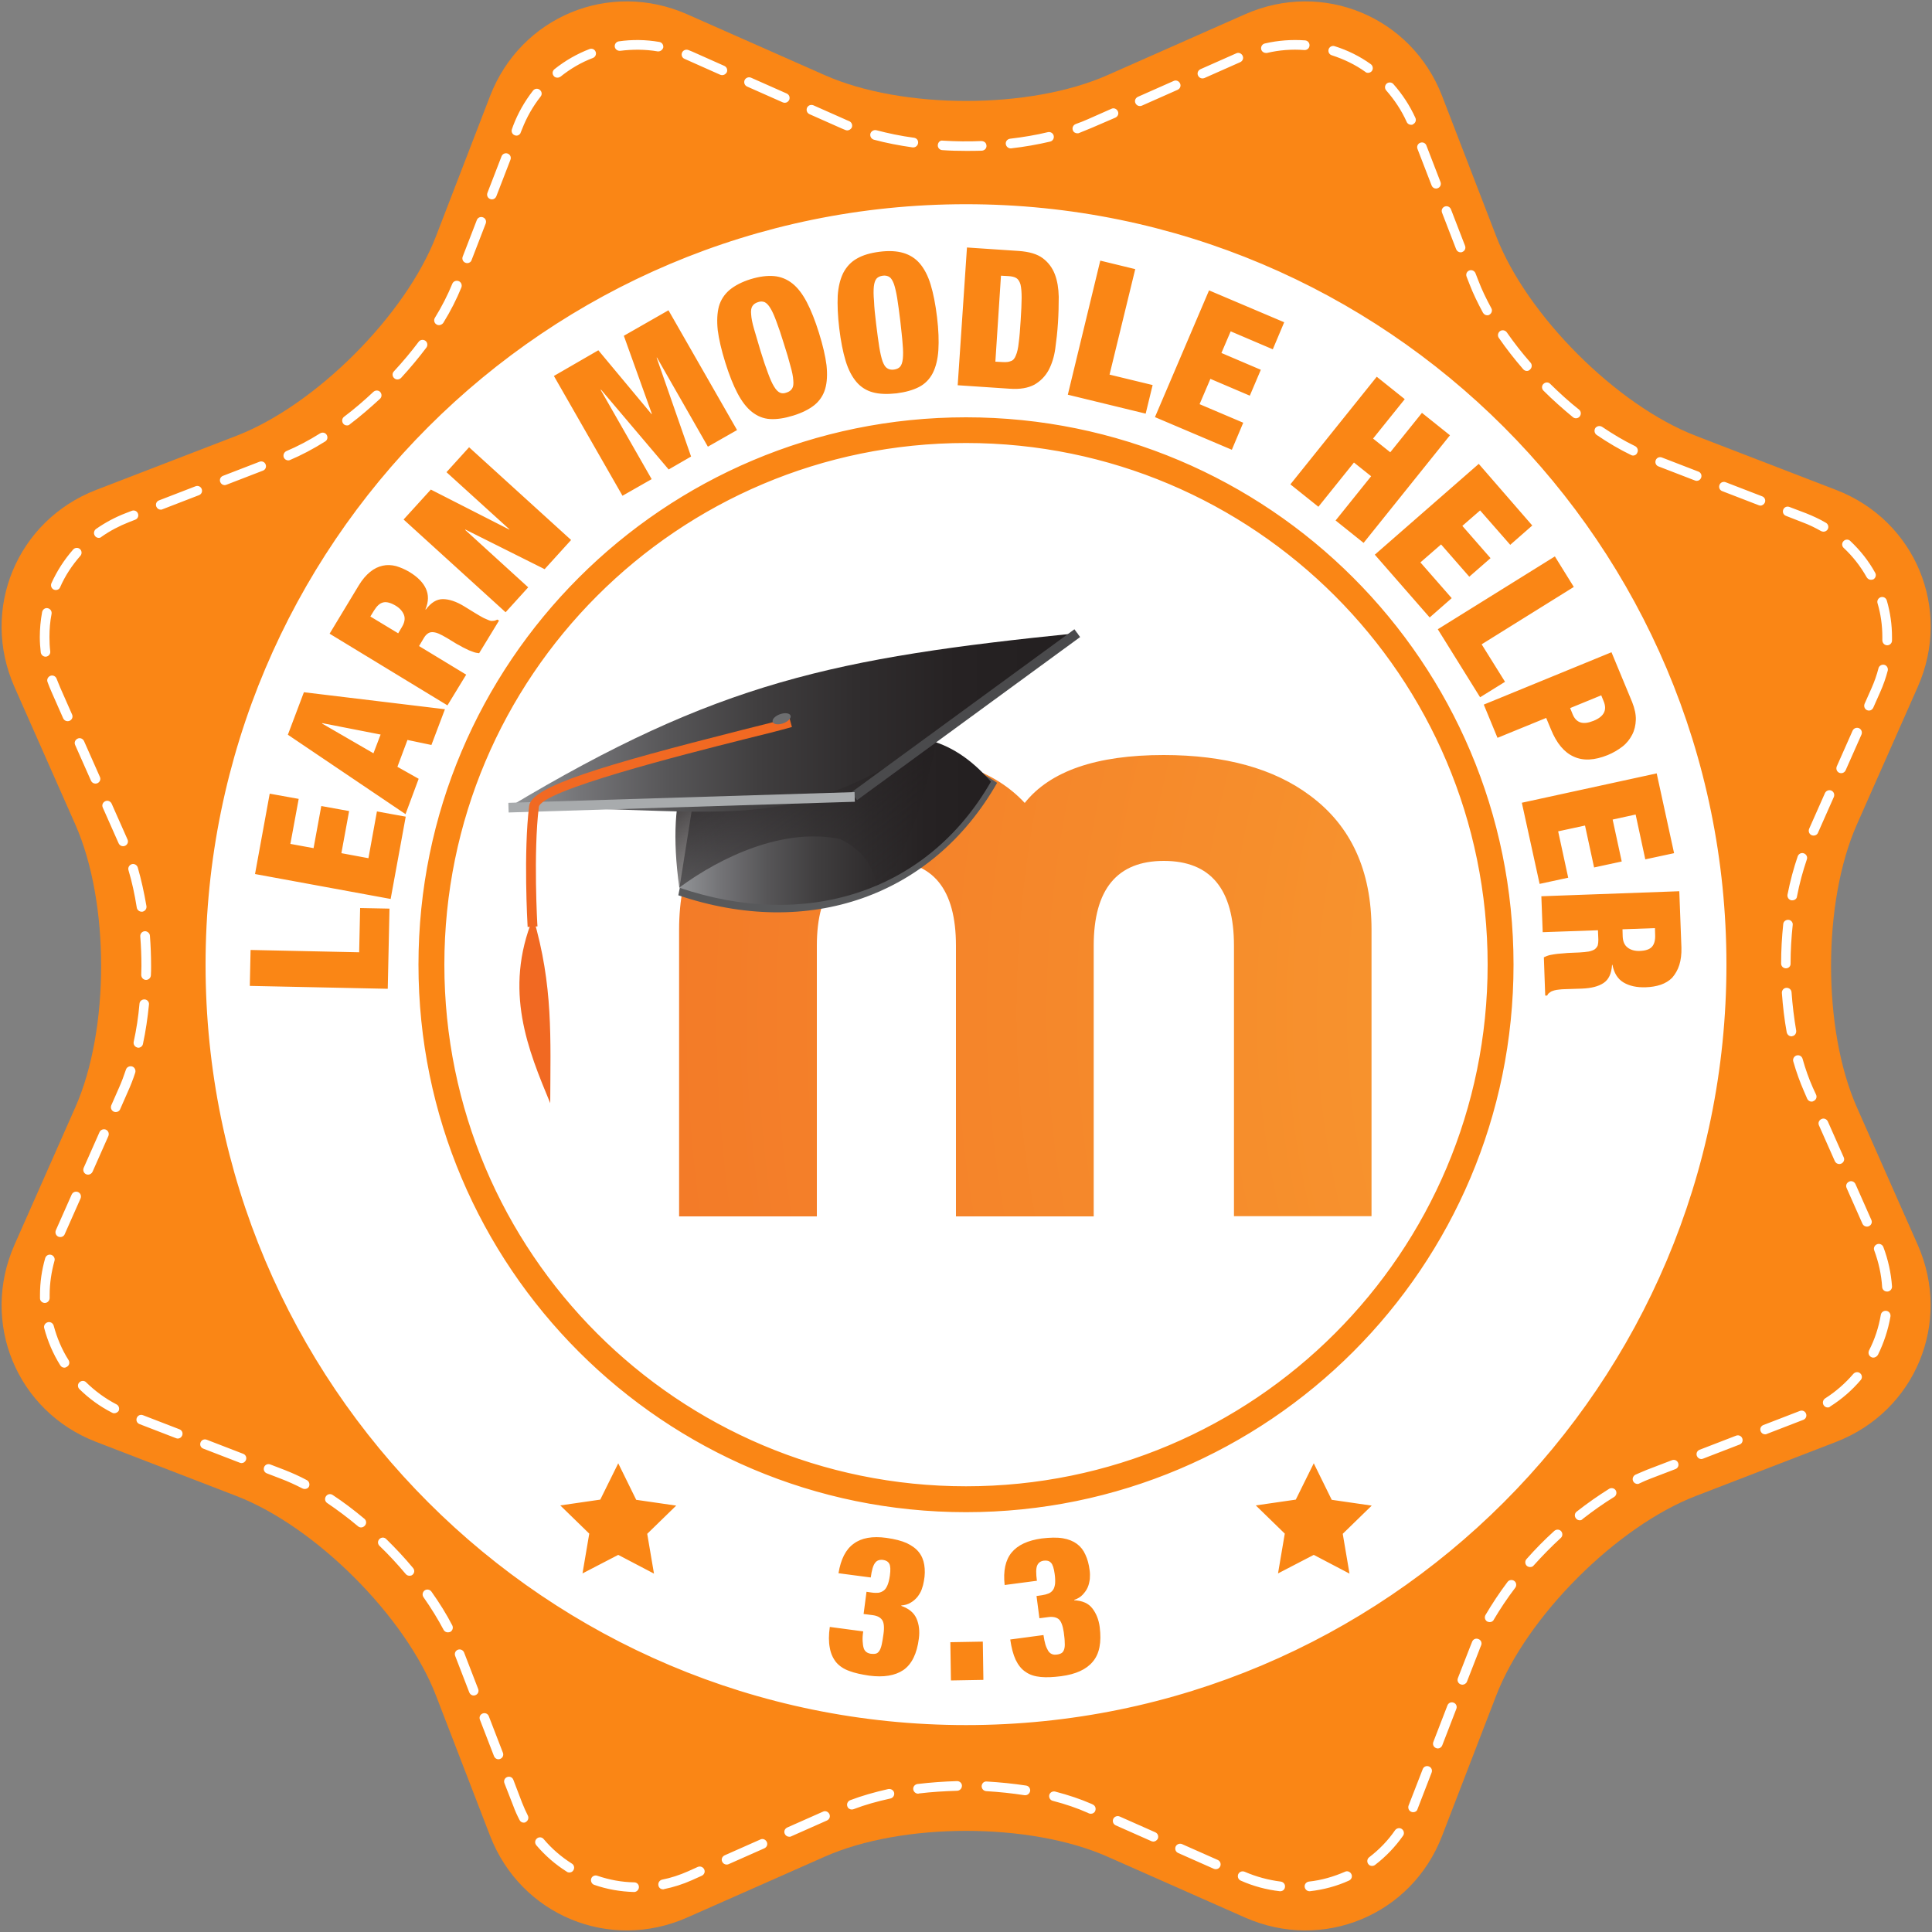
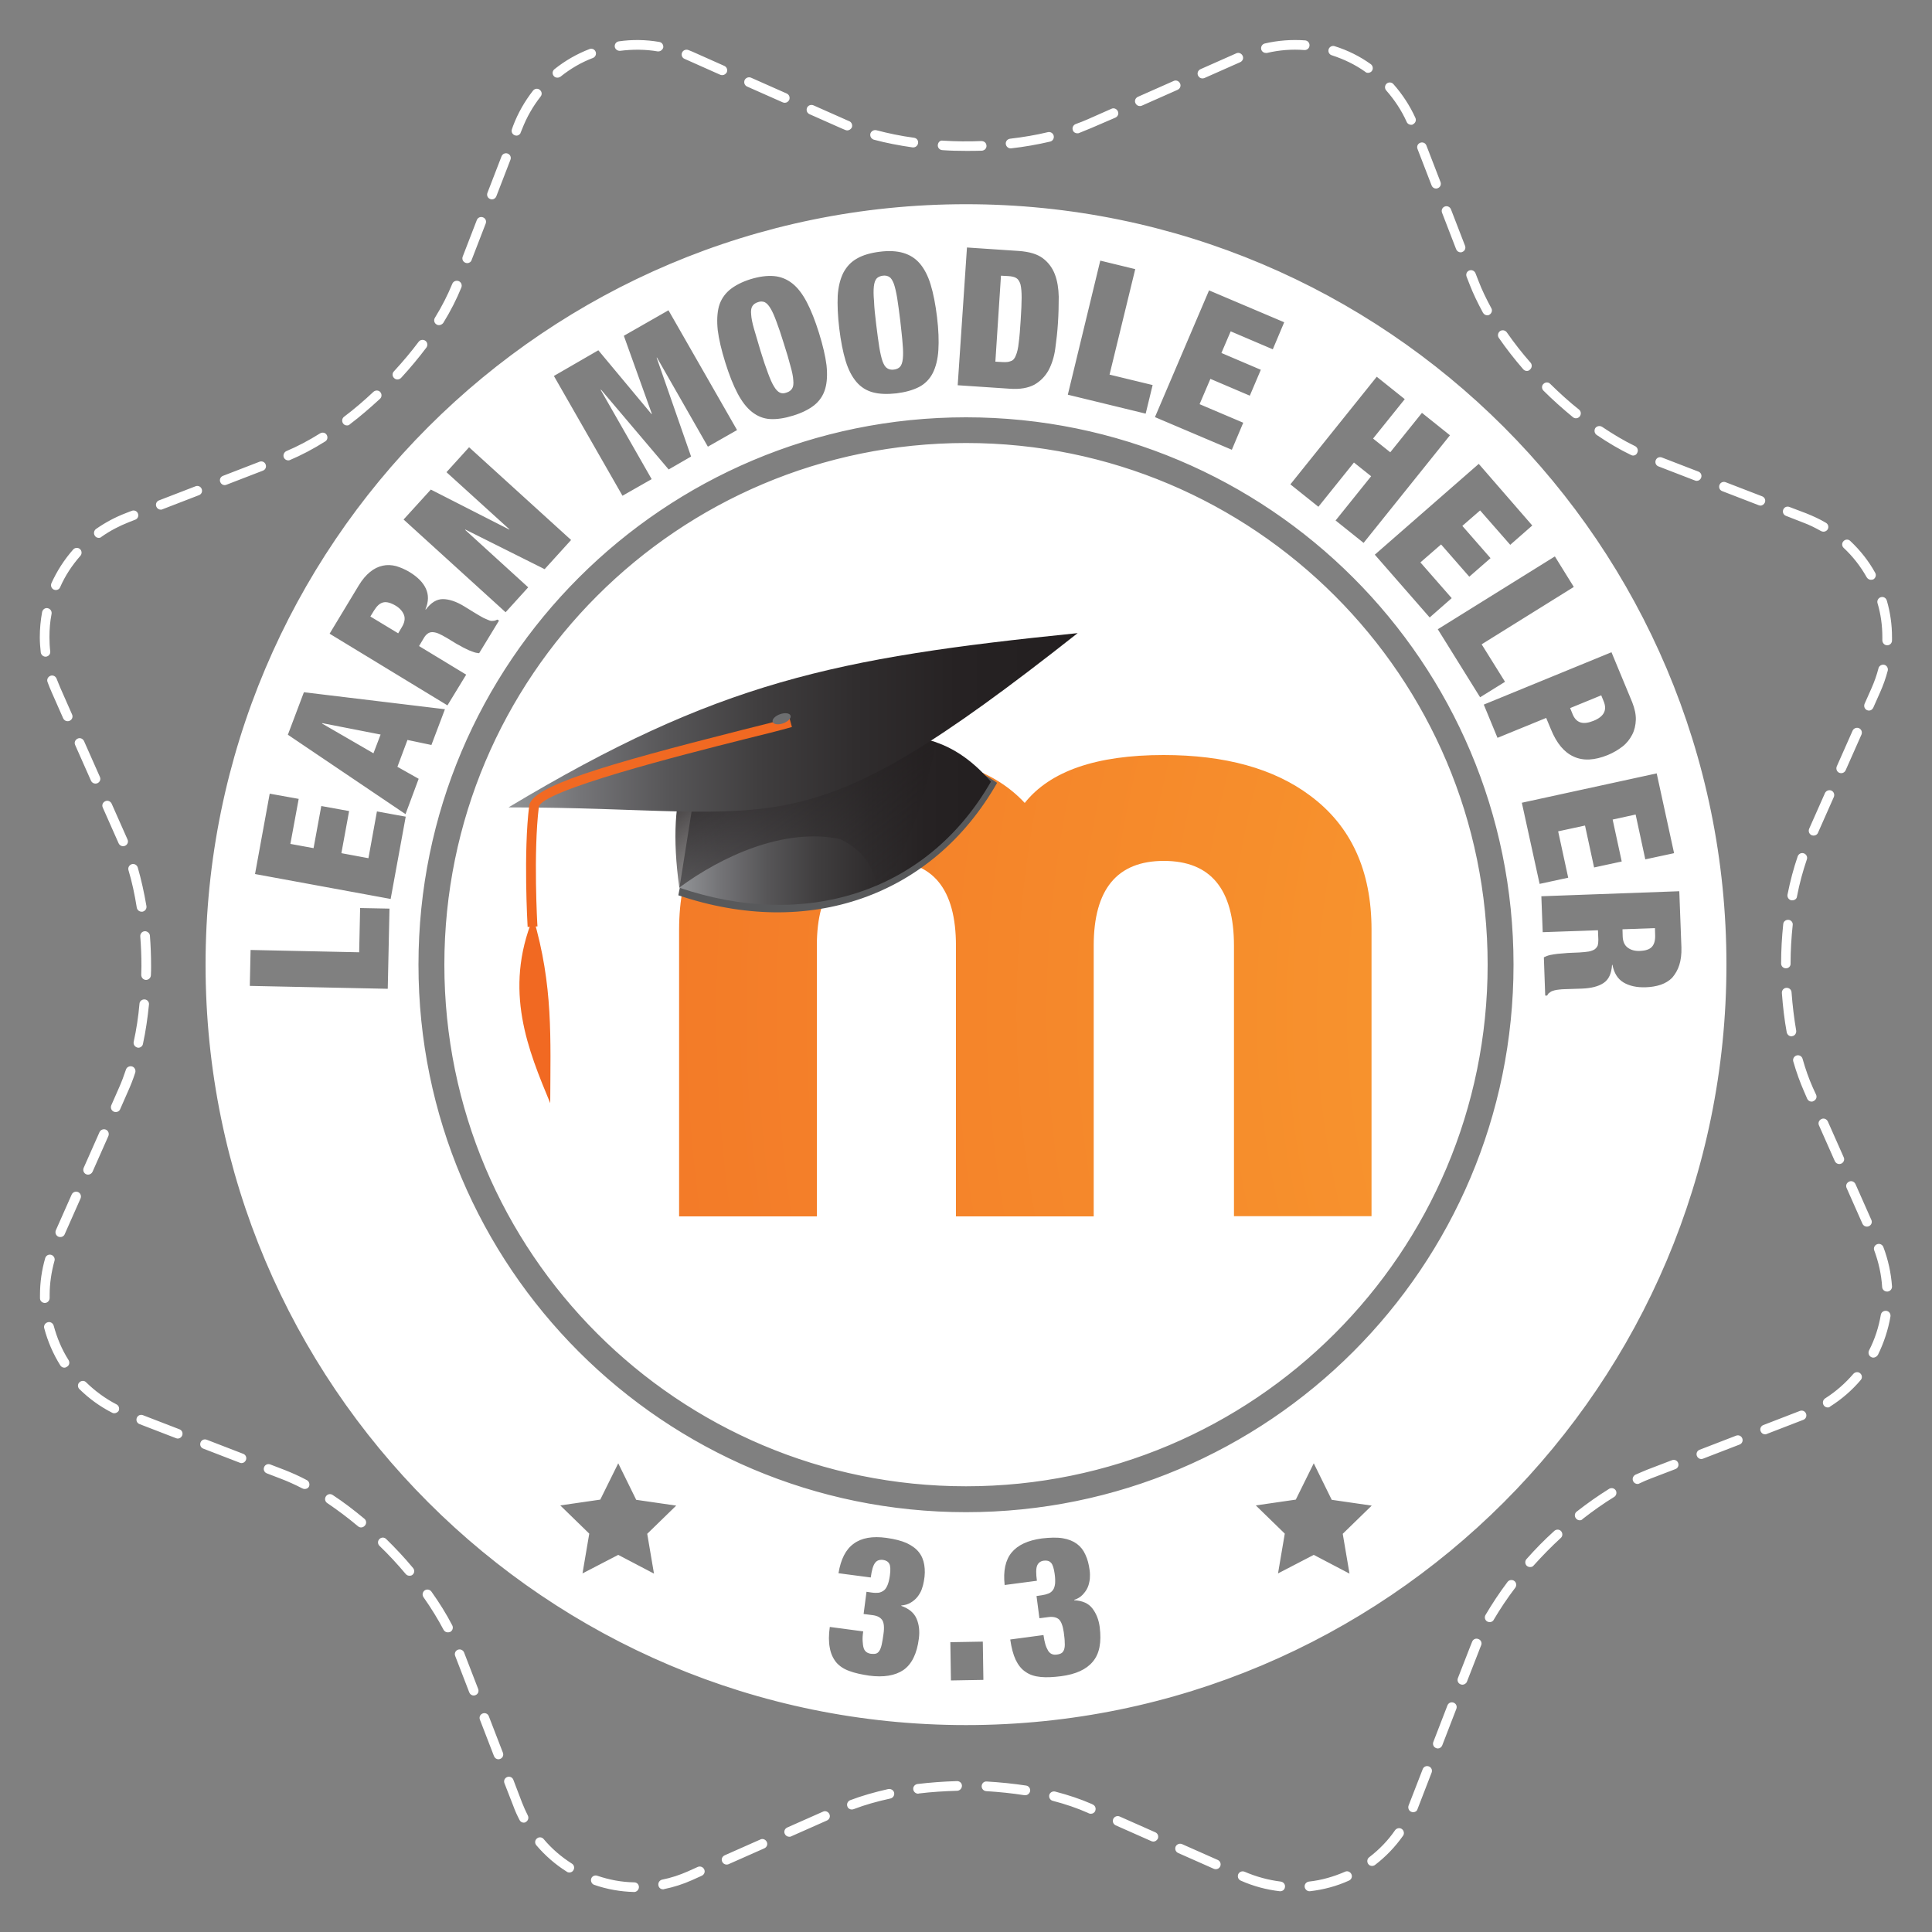
<svg xmlns="http://www.w3.org/2000/svg" version="1.1" id="badge" x="0px" y="0px" viewBox="0 0 100 100" style="enable-background:new 0 0 100 100;" xml:space="preserve">
  <rect x="0" y="0" width="100" height="100" fill="#808080" stroke="none" />
-   <path id="bg" style="fill:#FA8615;" d="M25.37,4.96c1.59-4.1,6.17-6,10.2-4.22l7.12,3.15c4.02,1.78,10.61,1.78,14.63,0l7.12-3.15  c4.02-1.78,8.61,0.12,10.2,4.22l2.8,7.26c1.58,4.1,6.24,8.76,10.34,10.34l7.26,2.8c4.1,1.58,6.01,6.17,4.22,10.2l-3.15,7.12  c-1.78,4.02-1.78,10.61,0,14.63l3.15,7.12c1.78,4.02-0.12,8.61-4.22,10.2l-7.26,2.8c-4.1,1.58-8.76,6.24-10.34,10.34l-2.8,7.26  c-1.58,4.1-6.17,6-10.2,4.22l-7.12-3.15c-4.02-1.78-10.61-1.78-14.63,0l-7.12,3.15c-4.02,1.78-8.61-0.12-10.2-4.22l-2.8-7.26  c-1.58-4.1-6.24-8.76-10.34-10.34l-7.26-2.8c-4.1-1.58-6-6.17-4.22-10.2l3.15-7.12c1.78-4.02,1.78-10.61,0-14.63l-3.15-7.12  c-1.78-4.02,0.12-8.61,4.22-10.2l7.26-2.8c4.1-1.58,8.76-6.24,10.34-10.34L25.37,4.96z" />
  <path id="LEARN_MOODLE_HELPER_3.3" style="fill:#FFFFFF;" d="M32.82,97.93C32.82,97.93,32.81,97.93,32.82,97.93  c-0.71-0.02-1.4-0.14-2.06-0.37c-0.13-0.04-0.2-0.19-0.16-0.32c0.04-0.13,0.19-0.2,0.32-0.15c0.62,0.21,1.26,0.33,1.91,0.34  c0.14,0,0.25,0.12,0.24,0.26C33.06,97.82,32.95,97.93,32.82,97.93z M66.27,97.89c-0.01,0-0.02,0-0.03,0  c-0.69-0.08-1.37-0.26-2.02-0.55c-0.13-0.06-0.18-0.2-0.13-0.33c0.06-0.13,0.2-0.18,0.33-0.13c0.6,0.26,1.23,0.43,1.87,0.51  c0.14,0.02,0.24,0.14,0.22,0.28C66.5,97.8,66.39,97.89,66.27,97.89z M67.78,97.89c-0.12,0-0.23-0.09-0.25-0.22  c-0.02-0.14,0.08-0.26,0.22-0.28c0.65-0.07,1.27-0.25,1.87-0.51c0.12-0.06,0.27,0,0.33,0.13c0.06,0.13,0,0.27-0.13,0.33  c-0.64,0.29-1.32,0.47-2.02,0.55C67.8,97.89,67.79,97.89,67.78,97.89z M34.32,97.79c-0.12,0-0.22-0.08-0.24-0.2  c-0.03-0.14,0.06-0.27,0.19-0.3c0.46-0.09,0.91-0.24,1.34-0.43l0.51-0.23c0.12-0.05,0.27,0,0.33,0.13c0.06,0.13,0,0.27-0.13,0.33  l-0.51,0.23c-0.47,0.21-0.95,0.36-1.44,0.46C34.36,97.79,34.34,97.79,34.32,97.79z M29.47,96.92c-0.05,0-0.09-0.01-0.13-0.04  c-0.59-0.37-1.12-0.83-1.58-1.37c-0.09-0.11-0.08-0.26,0.03-0.35c0.1-0.09,0.26-0.08,0.35,0.03c0.42,0.5,0.91,0.92,1.46,1.27  c0.12,0.07,0.15,0.23,0.08,0.34C29.64,96.88,29.55,96.92,29.47,96.92z M62.93,96.75c-0.03,0-0.07-0.01-0.1-0.02l-1.85-0.82  c-0.13-0.06-0.18-0.2-0.13-0.33c0.06-0.13,0.21-0.18,0.33-0.13l1.85,0.82c0.13,0.06,0.18,0.2,0.13,0.33  C63.12,96.69,63.03,96.75,62.93,96.75z M71.02,96.58c-0.08,0-0.15-0.03-0.2-0.1c-0.08-0.11-0.06-0.27,0.05-0.35  c0.51-0.39,0.97-0.86,1.34-1.4c0.08-0.11,0.24-0.14,0.35-0.06c0.11,0.08,0.14,0.24,0.06,0.35c-0.41,0.58-0.89,1.08-1.45,1.51  C71.13,96.56,71.07,96.58,71.02,96.58z M37.61,96.51c-0.1,0-0.19-0.06-0.23-0.15c-0.06-0.13,0-0.27,0.13-0.33l1.85-0.82  c0.12-0.06,0.27,0,0.33,0.13c0.06,0.13,0,0.27-0.13,0.33l-1.85,0.82C37.68,96.5,37.65,96.51,37.61,96.51z M59.7,95.32  c-0.03,0-0.07-0.01-0.1-0.02l-1.85-0.82c-0.13-0.06-0.18-0.2-0.13-0.33c0.06-0.13,0.21-0.18,0.33-0.13l1.85,0.82  c0.13,0.06,0.18,0.2,0.13,0.33C59.88,95.26,59.79,95.32,59.7,95.32z M40.85,95.07c-0.1,0-0.19-0.06-0.23-0.15  c-0.06-0.13,0-0.27,0.13-0.33l1.85-0.82c0.12-0.06,0.27,0,0.33,0.13c0.06,0.13,0,0.27-0.13,0.33l-1.85,0.82  C40.92,95.07,40.88,95.07,40.85,95.07z M27.11,94.34c-0.09,0-0.18-0.05-0.22-0.14c-0.12-0.23-0.23-0.47-0.32-0.72l-0.46-1.18  c-0.05-0.13,0.01-0.27,0.14-0.32c0.13-0.05,0.27,0.01,0.32,0.14l0.45,1.18c0.09,0.23,0.19,0.45,0.3,0.67  c0.06,0.12,0.02,0.27-0.11,0.34C27.19,94.33,27.15,94.34,27.11,94.34z M56.46,93.88c-0.03,0-0.07-0.01-0.1-0.02l-0.06-0.03  c-0.54-0.24-1.15-0.45-1.81-0.62c-0.13-0.03-0.21-0.17-0.18-0.3c0.03-0.13,0.17-0.21,0.3-0.18c0.69,0.18,1.32,0.39,1.89,0.64  l0.06,0.03c0.13,0.06,0.18,0.2,0.13,0.33C56.65,93.83,56.56,93.88,56.46,93.88z M73.14,93.8c-0.03,0-0.06-0.01-0.09-0.02  c-0.13-0.05-0.19-0.2-0.14-0.33l0.73-1.88c0.05-0.13,0.19-0.19,0.32-0.14c0.13,0.05,0.19,0.19,0.14,0.32l-0.73,1.89  C73.34,93.75,73.24,93.8,73.14,93.8z M44.09,93.66c-0.1,0-0.2-0.06-0.23-0.16c-0.05-0.13,0.02-0.27,0.14-0.32  c0.6-0.23,1.27-0.42,1.98-0.58c0.14-0.02,0.27,0.06,0.3,0.19c0.03,0.14-0.06,0.27-0.19,0.3c-0.69,0.15-1.33,0.33-1.9,0.55  C44.15,93.65,44.12,93.66,44.09,93.66z M53.07,92.92c-0.01,0-0.03,0-0.04,0c-0.64-0.1-1.31-0.17-1.98-0.21  c-0.14-0.01-0.24-0.12-0.24-0.26c0.01-0.14,0.11-0.25,0.26-0.24c0.69,0.04,1.38,0.11,2.04,0.21c0.14,0.02,0.23,0.15,0.21,0.29  C53.29,92.83,53.19,92.92,53.07,92.92z M47.52,92.84c-0.12,0-0.23-0.09-0.25-0.22c-0.02-0.14,0.08-0.26,0.22-0.28  c0.67-0.08,1.35-0.13,2.04-0.15c0,0,0,0,0.01,0c0.14,0,0.25,0.11,0.25,0.24c0,0.14-0.11,0.25-0.24,0.26  c-0.67,0.02-1.34,0.06-1.99,0.14C47.54,92.84,47.53,92.84,47.52,92.84z M25.8,91.06c-0.1,0-0.19-0.06-0.23-0.16l-0.73-1.89  c-0.05-0.13,0.01-0.27,0.14-0.32c0.13-0.05,0.27,0.01,0.32,0.14l0.73,1.89c0.05,0.13-0.01,0.27-0.14,0.32  C25.86,91.05,25.83,91.06,25.8,91.06z M74.42,90.5c-0.03,0-0.06-0.01-0.09-0.02c-0.13-0.05-0.19-0.19-0.14-0.32l0.73-1.89  c0.05-0.13,0.19-0.19,0.32-0.14c0.13,0.05,0.19,0.19,0.14,0.32l-0.73,1.89C74.61,90.44,74.52,90.5,74.42,90.5z M24.52,87.76  c-0.1,0-0.19-0.06-0.23-0.16l-0.73-1.89c-0.05-0.13,0.01-0.27,0.14-0.32c0.13-0.05,0.27,0.02,0.32,0.14l0.73,1.89  c0.05,0.13-0.01,0.27-0.14,0.32C24.58,87.75,24.55,87.76,24.52,87.76z M75.69,87.2c-0.03,0-0.06-0.01-0.09-0.02  c-0.13-0.05-0.19-0.19-0.14-0.32l0.62-1.59c0.04-0.1,0.08-0.2,0.12-0.3c0.05-0.13,0.2-0.19,0.33-0.13c0.13,0.05,0.19,0.2,0.13,0.33  c-0.04,0.1-0.08,0.19-0.11,0.28l-0.62,1.59C75.89,87.14,75.79,87.2,75.69,87.2z M23.18,84.49c-0.09,0-0.18-0.05-0.22-0.13  c-0.29-0.55-0.64-1.12-1.04-1.69c-0.08-0.11-0.05-0.27,0.06-0.35c0.11-0.08,0.27-0.05,0.35,0.06c0.42,0.59,0.78,1.17,1.08,1.75  c0.06,0.12,0.02,0.27-0.11,0.34C23.26,84.48,23.22,84.49,23.18,84.49z M77.11,83.96c-0.04,0-0.09-0.01-0.13-0.03  c-0.12-0.07-0.16-0.22-0.09-0.34c0.33-0.56,0.71-1.14,1.14-1.71c0.08-0.11,0.24-0.13,0.35-0.05c0.11,0.08,0.13,0.24,0.05,0.35  c-0.42,0.55-0.79,1.11-1.11,1.65C77.28,83.92,77.19,83.96,77.11,83.96z M21.19,81.56c-0.07,0-0.14-0.03-0.19-0.09  c-0.42-0.5-0.88-1-1.36-1.46c-0.1-0.1-0.1-0.25,0-0.35c0.1-0.1,0.25-0.1,0.35,0c0.49,0.48,0.96,0.98,1.39,1.5  c0.09,0.11,0.08,0.26-0.03,0.35C21.31,81.55,21.25,81.56,21.19,81.56z M79.2,81.11c-0.06,0-0.12-0.02-0.17-0.06  c-0.1-0.09-0.11-0.25-0.02-0.35c0.45-0.51,0.93-1,1.44-1.46c0.1-0.09,0.26-0.09,0.35,0.01c0.09,0.1,0.09,0.26-0.01,0.35  c-0.49,0.45-0.96,0.93-1.4,1.42C79.34,81.09,79.27,81.11,79.2,81.11z M18.69,79.06c-0.06,0-0.11-0.02-0.16-0.06  c-0.52-0.44-1.06-0.84-1.59-1.2c-0.12-0.08-0.15-0.23-0.07-0.35c0.08-0.12,0.23-0.15,0.35-0.07c0.55,0.36,1.1,0.78,1.64,1.23  c0.11,0.09,0.12,0.25,0.03,0.35C18.83,79.03,18.76,79.06,18.69,79.06z M81.77,78.69c-0.07,0-0.15-0.03-0.2-0.1  c-0.09-0.11-0.07-0.27,0.04-0.35c0.56-0.44,1.12-0.83,1.68-1.18c0.12-0.07,0.27-0.03,0.34,0.08c0.07,0.12,0.03,0.27-0.08,0.34  c-0.54,0.33-1.09,0.72-1.63,1.14C81.88,78.67,81.83,78.69,81.77,78.69z M15.77,77.07c-0.04,0-0.08-0.01-0.12-0.03  c-0.37-0.19-0.74-0.36-1.11-0.5l-0.73-0.28c-0.13-0.05-0.19-0.19-0.14-0.32c0.05-0.13,0.19-0.19,0.32-0.14l0.73,0.28  c0.38,0.15,0.77,0.32,1.16,0.53c0.12,0.06,0.17,0.22,0.11,0.34C15.95,77.03,15.86,77.07,15.77,77.07z M84.76,76.81  c-0.09,0-0.19-0.05-0.23-0.15c-0.06-0.12,0-0.27,0.12-0.33c0.21-0.09,0.41-0.18,0.61-0.26l1.28-0.49c0.13-0.05,0.27,0.01,0.32,0.14  c0.05,0.13-0.01,0.27-0.14,0.32l-1.28,0.49c-0.19,0.07-0.39,0.16-0.58,0.25C84.83,76.8,84.8,76.81,84.76,76.81z M12.5,75.73  c-0.03,0-0.06-0.01-0.09-0.02l-1.89-0.73c-0.13-0.05-0.19-0.19-0.14-0.32c0.05-0.13,0.19-0.19,0.32-0.14l1.89,0.73  c0.13,0.05,0.19,0.19,0.14,0.32C12.69,75.67,12.6,75.73,12.5,75.73z M88.06,75.52c-0.1,0-0.19-0.06-0.23-0.16  c-0.05-0.13,0.01-0.27,0.14-0.32l1.89-0.73c0.13-0.05,0.27,0.01,0.32,0.14c0.05,0.13-0.01,0.27-0.14,0.32l-1.89,0.73  C88.12,75.51,88.09,75.52,88.06,75.52z M9.2,74.46c-0.03,0-0.06-0.01-0.09-0.02l-1.89-0.73c-0.13-0.05-0.19-0.19-0.14-0.32  c0.05-0.13,0.19-0.19,0.32-0.14l1.89,0.73c0.13,0.05,0.19,0.19,0.14,0.32C9.39,74.4,9.3,74.46,9.2,74.46z M91.36,74.24  c-0.1,0-0.19-0.06-0.23-0.16c-0.05-0.13,0.01-0.27,0.14-0.32l1.89-0.73c0.13-0.05,0.27,0.01,0.32,0.14  c0.05,0.13-0.01,0.27-0.14,0.32l-1.89,0.73C91.42,74.24,91.39,74.24,91.36,74.24z M5.91,73.15c-0.04,0-0.08-0.01-0.11-0.03  c-0.63-0.32-1.19-0.73-1.69-1.22c-0.1-0.1-0.1-0.26,0-0.35c0.1-0.1,0.26-0.1,0.35,0c0.46,0.45,0.99,0.84,1.57,1.14  c0.12,0.06,0.17,0.21,0.11,0.34C6.09,73.1,6,73.15,5.91,73.15z M94.6,72.85c-0.08,0-0.16-0.04-0.21-0.12  c-0.07-0.12-0.04-0.27,0.08-0.35c0.55-0.35,1.04-0.78,1.46-1.27c0.09-0.1,0.25-0.12,0.35-0.03c0.11,0.09,0.12,0.25,0.03,0.35  c-0.45,0.53-0.98,0.99-1.58,1.37C94.7,72.84,94.65,72.85,94.6,72.85z M3.33,70.79c-0.08,0-0.16-0.04-0.21-0.12  c-0.37-0.59-0.65-1.24-0.83-1.92c-0.04-0.13,0.04-0.27,0.18-0.31c0.13-0.04,0.27,0.04,0.31,0.18c0.17,0.63,0.42,1.23,0.77,1.78  c0.07,0.12,0.04,0.27-0.08,0.34C3.43,70.77,3.38,70.79,3.33,70.79z M96.96,70.27c-0.04,0-0.08-0.01-0.11-0.03  c-0.12-0.06-0.17-0.21-0.11-0.34c0.3-0.58,0.5-1.2,0.61-1.84c0.02-0.14,0.15-0.23,0.29-0.21c0.14,0.02,0.23,0.15,0.21,0.29  c-0.12,0.69-0.34,1.36-0.65,1.99C97.14,70.22,97.05,70.27,96.96,70.27z M2.32,67.44c-0.14,0-0.25-0.11-0.25-0.24l0-0.18  c0-0.64,0.09-1.28,0.27-1.9c0.04-0.13,0.17-0.21,0.31-0.17c0.13,0.04,0.21,0.18,0.17,0.31c-0.16,0.57-0.25,1.17-0.25,1.76l0,0.16  C2.57,67.32,2.46,67.44,2.32,67.44C2.32,67.44,2.32,67.44,2.32,67.44z M97.67,66.85c-0.13,0-0.24-0.1-0.25-0.23  c-0.04-0.64-0.18-1.28-0.41-1.9c-0.05-0.13,0.02-0.27,0.15-0.32c0.13-0.05,0.27,0.02,0.32,0.14c0.25,0.66,0.4,1.35,0.45,2.04  c0.01,0.14-0.1,0.26-0.23,0.27C97.68,66.85,97.67,66.85,97.67,66.85z M3.12,64.03c-0.03,0-0.07-0.01-0.1-0.02  c-0.13-0.06-0.18-0.2-0.13-0.33l0.82-1.85c0.06-0.13,0.2-0.18,0.33-0.13c0.13,0.06,0.18,0.2,0.13,0.33l-0.82,1.85  C3.31,63.98,3.22,64.03,3.12,64.03z M96.63,63.49c-0.1,0-0.19-0.06-0.23-0.15l-0.82-1.85c-0.06-0.13,0-0.27,0.13-0.33  c0.12-0.06,0.27,0,0.33,0.13l0.82,1.85c0.06,0.13,0,0.27-0.13,0.33C96.7,63.48,96.67,63.49,96.63,63.49z M4.56,60.8  c-0.03,0-0.07-0.01-0.1-0.02c-0.13-0.06-0.18-0.2-0.13-0.33l0.82-1.85c0.06-0.13,0.21-0.18,0.33-0.13c0.13,0.06,0.18,0.2,0.13,0.33  l-0.82,1.85C4.75,60.74,4.65,60.8,4.56,60.8z M95.2,60.25c-0.1,0-0.19-0.06-0.23-0.15l-0.82-1.85c-0.06-0.13,0-0.27,0.13-0.33  c0.12-0.06,0.27,0,0.33,0.13l0.82,1.85c0.06,0.13,0,0.27-0.13,0.33C95.27,60.24,95.23,60.25,95.2,60.25z M5.99,57.56  c-0.03,0-0.07-0.01-0.1-0.02c-0.13-0.06-0.18-0.2-0.13-0.33l0.4-0.91c0.13-0.29,0.25-0.61,0.36-0.94c0.04-0.13,0.19-0.2,0.32-0.16  c0.13,0.04,0.2,0.19,0.16,0.32c-0.11,0.34-0.24,0.67-0.38,0.98l-0.4,0.91C6.18,57.51,6.09,57.56,5.99,57.56z M93.77,57.02  c-0.1,0-0.19-0.06-0.23-0.15l-0.16-0.37c-0.21-0.48-0.4-1-0.56-1.56c-0.04-0.13,0.04-0.27,0.17-0.31c0.14-0.04,0.27,0.04,0.31,0.17  c0.15,0.54,0.33,1.04,0.53,1.49L94,56.66c0.06,0.13,0,0.27-0.13,0.33C93.84,57.01,93.8,57.02,93.77,57.02z M7.16,54.23  c-0.02,0-0.04,0-0.05-0.01c-0.13-0.03-0.22-0.16-0.19-0.3c0.14-0.63,0.24-1.29,0.3-1.97c0.01-0.14,0.14-0.23,0.27-0.22  c0.14,0.01,0.24,0.14,0.22,0.27c-0.07,0.7-0.17,1.38-0.31,2.03C7.38,54.15,7.27,54.23,7.16,54.23z M92.73,53.64  c-0.12,0-0.22-0.08-0.25-0.21c-0.12-0.65-0.2-1.34-0.25-2.03c-0.01-0.14,0.09-0.26,0.23-0.27c0.14-0.01,0.26,0.09,0.27,0.23  c0.05,0.68,0.13,1.34,0.24,1.98c0.02,0.14-0.07,0.27-0.2,0.29C92.76,53.64,92.74,53.64,92.73,53.64z M7.56,50.72  C7.56,50.72,7.55,50.72,7.56,50.72c-0.14,0-0.25-0.12-0.25-0.26c0-0.15,0.01-0.31,0.01-0.46c0-0.51-0.02-1.03-0.06-1.53  c-0.01-0.14,0.09-0.26,0.23-0.27c0.12-0.01,0.26,0.09,0.27,0.23c0.04,0.52,0.06,1.05,0.06,1.57c0,0.16,0,0.32-0.01,0.47  C7.81,50.61,7.69,50.72,7.56,50.72z M92.44,50.12C92.44,50.12,92.44,50.12,92.44,50.12c-0.14,0-0.25-0.11-0.25-0.25  c0-0.69,0.04-1.37,0.11-2.04c0.01-0.14,0.14-0.23,0.27-0.22c0.14,0.01,0.24,0.14,0.22,0.27c-0.07,0.65-0.11,1.32-0.11,1.99  C92.69,50.01,92.58,50.12,92.44,50.12z M7.33,47.19c-0.12,0-0.23-0.09-0.25-0.21c-0.11-0.69-0.25-1.34-0.43-1.94  c-0.04-0.13,0.04-0.27,0.17-0.31c0.13-0.04,0.27,0.04,0.31,0.17c0.18,0.62,0.33,1.3,0.45,2c0.02,0.14-0.07,0.26-0.21,0.29  C7.36,47.19,7.34,47.19,7.33,47.19z M92.77,46.6c-0.02,0-0.03,0-0.05,0c-0.14-0.03-0.22-0.16-0.2-0.29  c0.14-0.71,0.32-1.38,0.53-1.99c0.05-0.13,0.19-0.2,0.32-0.15c0.13,0.05,0.2,0.19,0.15,0.32c-0.2,0.59-0.38,1.23-0.51,1.92  C93,46.52,92.89,46.6,92.77,46.6z M6.37,43.8c-0.1,0-0.19-0.06-0.23-0.15L5.32,41.8c-0.06-0.13,0-0.27,0.13-0.33  c0.12-0.06,0.27,0,0.33,0.13l0.82,1.85c0.06,0.13,0,0.27-0.13,0.33C6.44,43.79,6.4,43.8,6.37,43.8z M93.87,43.25  c-0.03,0-0.07-0.01-0.1-0.02c-0.13-0.06-0.18-0.2-0.13-0.33l0.82-1.85c0.06-0.13,0.21-0.18,0.33-0.13c0.13,0.06,0.18,0.2,0.13,0.33  L94.1,43.1C94.06,43.2,93.97,43.25,93.87,43.25z M4.94,40.56c-0.1,0-0.19-0.06-0.23-0.15l-0.82-1.85c-0.06-0.13,0-0.27,0.13-0.33  c0.12-0.06,0.27,0,0.33,0.13l0.82,1.85c0.06,0.13,0,0.27-0.13,0.33C5.01,40.55,4.97,40.56,4.94,40.56z M95.3,40.02  c-0.03,0-0.07-0.01-0.1-0.02c-0.13-0.06-0.18-0.2-0.13-0.33l0.82-1.85c0.06-0.13,0.21-0.18,0.33-0.13c0.13,0.06,0.18,0.2,0.13,0.33  l-0.82,1.85C95.49,39.96,95.4,40.02,95.3,40.02z M3.5,37.33c-0.1,0-0.19-0.06-0.23-0.15l-0.6-1.36c-0.08-0.17-0.14-0.34-0.21-0.52  c-0.05-0.13,0.02-0.27,0.15-0.32c0.13-0.05,0.27,0.02,0.32,0.15C3,35.3,3.06,35.46,3.13,35.62l0.6,1.36c0.06,0.13,0,0.27-0.13,0.33  C3.57,37.32,3.54,37.33,3.5,37.33z M96.74,36.78c-0.03,0-0.07-0.01-0.1-0.02c-0.13-0.06-0.18-0.2-0.13-0.33l0.36-0.81  c0.15-0.34,0.27-0.68,0.36-1.03c0.03-0.13,0.17-0.21,0.3-0.18c0.13,0.03,0.21,0.17,0.18,0.3c-0.1,0.38-0.23,0.75-0.39,1.11  l-0.36,0.81C96.92,36.72,96.83,36.78,96.74,36.78z M2.36,33.99c-0.12,0-0.23-0.09-0.25-0.22c-0.03-0.26-0.05-0.53-0.05-0.79  c0-0.43,0.04-0.87,0.12-1.3c0.03-0.14,0.16-0.23,0.29-0.2c0.14,0.03,0.22,0.16,0.2,0.29c-0.08,0.4-0.11,0.8-0.11,1.2  c0,0.24,0.01,0.49,0.04,0.74c0.02,0.14-0.08,0.26-0.22,0.28C2.38,33.99,2.37,33.99,2.36,33.99z M97.68,33.4  C97.68,33.4,97.68,33.4,97.68,33.4c-0.14,0-0.25-0.12-0.25-0.26l0-0.16c0-0.6-0.08-1.19-0.25-1.76c-0.04-0.13,0.04-0.27,0.17-0.31  c0.14-0.04,0.27,0.04,0.31,0.17c0.18,0.62,0.27,1.25,0.27,1.9l0,0.17C97.93,33.29,97.82,33.4,97.68,33.4z M2.89,30.54  c-0.03,0-0.07-0.01-0.1-0.02c-0.13-0.06-0.18-0.2-0.13-0.33c0.29-0.64,0.67-1.23,1.13-1.75c0.09-0.1,0.25-0.11,0.35-0.02  c0.1,0.09,0.11,0.25,0.02,0.35c-0.43,0.49-0.79,1.03-1.05,1.63C3.08,30.48,2.99,30.54,2.89,30.54z M96.84,30.01  c-0.09,0-0.17-0.05-0.22-0.13c-0.32-0.57-0.72-1.08-1.19-1.52c-0.1-0.09-0.11-0.25-0.01-0.35c0.09-0.1,0.25-0.11,0.35-0.01  c0.51,0.48,0.95,1.03,1.29,1.65c0.07,0.12,0.02,0.27-0.1,0.34C96.92,30,96.88,30.01,96.84,30.01z M5.11,27.84  c-0.08,0-0.16-0.04-0.2-0.11c-0.08-0.11-0.05-0.27,0.06-0.35c0.47-0.33,0.99-0.61,1.54-0.82l0.31-0.12  c0.13-0.05,0.27,0.01,0.32,0.14c0.05,0.13-0.01,0.27-0.14,0.32l-0.31,0.12c-0.51,0.2-0.99,0.45-1.43,0.76  C5.21,27.83,5.16,27.84,5.11,27.84z M94.39,27.52c-0.04,0-0.09-0.01-0.13-0.03c-0.3-0.17-0.62-0.33-0.95-0.45l-0.87-0.34  c-0.13-0.05-0.19-0.19-0.14-0.32c0.05-0.13,0.19-0.19,0.32-0.14l0.87,0.33c0.35,0.14,0.7,0.3,1.02,0.49  c0.12,0.07,0.16,0.22,0.09,0.34C94.56,27.47,94.47,27.52,94.39,27.52z M8.32,26.38c-0.1,0-0.19-0.06-0.23-0.16  c-0.05-0.13,0.01-0.27,0.14-0.32l1.89-0.73c0.13-0.05,0.27,0.01,0.32,0.14c0.05,0.13-0.01,0.27-0.14,0.32l-1.89,0.73  C8.38,26.38,8.35,26.38,8.32,26.38z M91.12,26.17c-0.03,0-0.06-0.01-0.09-0.02l-1.89-0.73c-0.13-0.05-0.19-0.19-0.14-0.32  c0.05-0.13,0.19-0.19,0.32-0.14l1.89,0.73c0.13,0.05,0.19,0.19,0.14,0.32C91.31,26.1,91.22,26.17,91.12,26.17z M11.63,25.11  c-0.1,0-0.19-0.06-0.23-0.16c-0.05-0.13,0.01-0.27,0.14-0.32l1.89-0.73c0.13-0.05,0.27,0.01,0.32,0.14  c0.05,0.13-0.01,0.27-0.14,0.32l-1.89,0.73C11.69,25.1,11.66,25.11,11.63,25.11z M87.82,24.89c-0.03,0-0.06-0.01-0.09-0.02  l-1.89-0.73c-0.13-0.05-0.19-0.19-0.14-0.32c0.05-0.13,0.19-0.19,0.32-0.14l1.89,0.73c0.13,0.05,0.19,0.19,0.14,0.32  C88.01,24.83,87.92,24.89,87.82,24.89z M14.92,23.83c-0.1,0-0.19-0.06-0.23-0.15c-0.05-0.13,0.01-0.27,0.13-0.33  c0.57-0.24,1.16-0.55,1.75-0.92c0.12-0.07,0.27-0.04,0.34,0.08c0.07,0.12,0.04,0.27-0.08,0.34c-0.62,0.39-1.23,0.71-1.82,0.96  C14.99,23.82,14.96,23.83,14.92,23.83z M84.53,23.58c-0.04,0-0.07-0.01-0.11-0.03c-0.58-0.28-1.18-0.63-1.78-1.04  c-0.11-0.08-0.14-0.23-0.07-0.35c0.08-0.11,0.23-0.14,0.35-0.07c0.58,0.39,1.15,0.73,1.71,1c0.12,0.06,0.18,0.21,0.12,0.33  C84.71,23.53,84.62,23.58,84.53,23.58z M17.96,22.02c-0.08,0-0.15-0.03-0.2-0.1c-0.08-0.11-0.06-0.27,0.05-0.35  c0.52-0.39,1.03-0.83,1.52-1.29c0.1-0.09,0.26-0.09,0.35,0.01c0.09,0.1,0.09,0.26-0.01,0.35c-0.51,0.47-1.03,0.92-1.56,1.32  C18.07,22.01,18.01,22.02,17.96,22.02z M81.57,21.65c-0.06,0-0.11-0.02-0.16-0.06c-0.52-0.43-1.04-0.89-1.52-1.37  c-0.1-0.1-0.1-0.26,0-0.35c0.1-0.1,0.26-0.1,0.35,0c0.48,0.47,0.97,0.92,1.49,1.33c0.11,0.09,0.12,0.24,0.04,0.35  C81.72,21.62,81.64,21.65,81.57,21.65z M20.57,19.64c-0.06,0-0.12-0.02-0.17-0.07c-0.1-0.09-0.11-0.25-0.01-0.35  c0.46-0.5,0.89-1.01,1.28-1.53c0.08-0.11,0.24-0.13,0.35-0.05c0.11,0.08,0.13,0.24,0.05,0.35c-0.4,0.53-0.84,1.06-1.31,1.57  C20.71,19.61,20.64,19.64,20.57,19.64z M79.03,19.2c-0.07,0-0.14-0.03-0.19-0.09c-0.46-0.53-0.88-1.07-1.26-1.62  c-0.08-0.11-0.05-0.27,0.06-0.35c0.11-0.08,0.27-0.05,0.35,0.06c0.37,0.53,0.78,1.06,1.23,1.57c0.09,0.1,0.08,0.26-0.02,0.35  C79.15,19.18,79.09,19.2,79.03,19.2z M22.72,16.83c-0.04,0-0.09-0.01-0.13-0.04c-0.12-0.07-0.15-0.23-0.08-0.34  c0.37-0.6,0.67-1.2,0.9-1.76c0.05-0.13,0.2-0.19,0.33-0.14c0.13,0.05,0.19,0.2,0.14,0.33c-0.24,0.59-0.55,1.21-0.94,1.84  C22.88,16.79,22.8,16.83,22.72,16.83z M76.98,16.32c-0.09,0-0.17-0.05-0.22-0.13c-0.27-0.5-0.51-0.99-0.69-1.46l-0.16-0.41  c-0.05-0.13,0.01-0.27,0.14-0.32c0.13-0.05,0.27,0.02,0.32,0.14l0.16,0.41c0.17,0.45,0.4,0.92,0.66,1.4  c0.07,0.12,0.02,0.27-0.1,0.34C77.07,16.31,77.02,16.32,76.98,16.32z M24.18,13.62c-0.03,0-0.06-0.01-0.09-0.02  c-0.13-0.05-0.19-0.19-0.14-0.32l0.73-1.89c0.05-0.13,0.19-0.19,0.32-0.14c0.13,0.05,0.19,0.19,0.14,0.32l-0.73,1.89  C24.38,13.56,24.28,13.62,24.18,13.62z M75.6,13.06c-0.1,0-0.19-0.06-0.23-0.16l-0.73-1.89c-0.05-0.13,0.01-0.27,0.14-0.32  c0.13-0.05,0.27,0.02,0.32,0.14l0.73,1.89c0.05,0.13-0.01,0.27-0.14,0.32C75.66,13.06,75.63,13.06,75.6,13.06z M25.46,10.32  c-0.03,0-0.06-0.01-0.09-0.02c-0.13-0.05-0.19-0.19-0.14-0.32l0.73-1.89c0.05-0.13,0.2-0.19,0.32-0.14  c0.13,0.05,0.19,0.19,0.14,0.32l-0.73,1.89C25.65,10.26,25.56,10.32,25.46,10.32z M74.33,9.76c-0.1,0-0.19-0.06-0.23-0.16  l-0.73-1.89c-0.05-0.13,0.01-0.27,0.14-0.32c0.13-0.05,0.27,0.01,0.32,0.14l0.73,1.89c0.05,0.13-0.01,0.27-0.14,0.32  C74.39,9.75,74.36,9.76,74.33,9.76z M50,7.81c-0.41,0-0.83-0.01-1.23-0.04c-0.14-0.01-0.24-0.13-0.23-0.26  c0.01-0.14,0.12-0.26,0.26-0.23c0.66,0.04,1.33,0.05,2,0.02c0.16,0.01,0.25,0.1,0.26,0.24c0.01,0.14-0.1,0.25-0.24,0.26  C50.54,7.81,50.27,7.81,50,7.81z M52.31,7.68c-0.12,0-0.23-0.09-0.25-0.22c-0.02-0.14,0.08-0.26,0.22-0.28  c0.68-0.08,1.34-0.19,1.96-0.34c0.13-0.03,0.27,0.05,0.3,0.19c0.03,0.13-0.05,0.27-0.19,0.3c-0.64,0.15-1.32,0.27-2.02,0.35  C52.33,7.68,52.32,7.68,52.31,7.68z M47.27,7.63c-0.01,0-0.02,0-0.03,0c-0.7-0.1-1.38-0.23-2.01-0.4c-0.13-0.04-0.21-0.17-0.18-0.31  c0.04-0.13,0.17-0.21,0.31-0.18c0.61,0.16,1.27,0.3,1.95,0.39c0.14,0.02,0.23,0.14,0.21,0.28C47.5,7.54,47.39,7.63,47.27,7.63z   M26.73,7.02c-0.03,0-0.06-0.01-0.09-0.02c-0.13-0.05-0.19-0.19-0.14-0.32l0.06-0.17c0.25-0.66,0.6-1.27,1.03-1.82  c0.09-0.11,0.24-0.13,0.35-0.04c0.11,0.09,0.13,0.24,0.04,0.35c-0.4,0.51-0.72,1.07-0.96,1.69l-0.07,0.17  C26.93,6.95,26.83,7.02,26.73,7.02z M55.76,6.9c-0.1,0-0.2-0.06-0.23-0.16c-0.05-0.13,0.02-0.27,0.15-0.32  c0.22-0.08,0.43-0.16,0.63-0.25l1.22-0.54c0.12-0.06,0.27,0,0.33,0.13c0.06,0.13,0,0.27-0.13,0.33L56.5,6.62  c-0.21,0.09-0.43,0.18-0.66,0.27C55.82,6.9,55.79,6.9,55.76,6.9z M43.85,6.75c-0.03,0-0.06-0.01-0.09-0.02  c-0.09-0.04-0.18-0.07-0.26-0.11l-1.6-0.71c-0.13-0.06-0.18-0.2-0.13-0.33c0.06-0.13,0.2-0.18,0.33-0.13l1.6,0.71  c0.08,0.04,0.16,0.07,0.25,0.11c0.13,0.05,0.19,0.2,0.14,0.33C44.04,6.69,43.95,6.75,43.85,6.75z M73.04,6.46  c-0.09,0-0.19-0.05-0.23-0.15c-0.27-0.6-0.63-1.14-1.06-1.63c-0.09-0.1-0.08-0.26,0.02-0.35c0.1-0.09,0.26-0.08,0.35,0.02  c0.46,0.52,0.85,1.11,1.14,1.75c0.06,0.13,0,0.27-0.12,0.33C73.11,6.46,73.08,6.46,73.04,6.46z M59,5.49c-0.1,0-0.19-0.06-0.23-0.15  c-0.06-0.13,0-0.27,0.13-0.33l1.85-0.82c0.12-0.06,0.27,0,0.33,0.13c0.06,0.13,0,0.27-0.13,0.33L59.1,5.47  C59.07,5.48,59.04,5.49,59,5.49z M40.62,5.32c-0.03,0-0.07-0.01-0.1-0.02l-1.85-0.82c-0.13-0.06-0.18-0.2-0.13-0.33  c0.06-0.13,0.21-0.18,0.33-0.13l1.85,0.82c0.13,0.06,0.18,0.2,0.13,0.33C40.8,5.27,40.71,5.32,40.62,5.32z M62.24,4.06  c-0.1,0-0.19-0.06-0.23-0.15c-0.06-0.13,0-0.27,0.13-0.33l1.85-0.82c0.12-0.06,0.27,0,0.33,0.13c0.06,0.13,0,0.27-0.13,0.33  l-1.85,0.82C62.31,4.05,62.27,4.06,62.24,4.06z M28.85,4.02c-0.07,0-0.15-0.03-0.19-0.09c-0.09-0.11-0.07-0.26,0.04-0.35  c0.55-0.44,1.16-0.79,1.81-1.04c0.13-0.05,0.27,0.01,0.32,0.14C30.88,2.8,30.82,2.95,30.69,3c-0.61,0.23-1.17,0.56-1.68,0.97  C28.96,4,28.91,4.02,28.85,4.02z M37.38,3.89c-0.03,0-0.07-0.01-0.1-0.02l-1.66-0.74c-0.06-0.03-0.12-0.05-0.18-0.08  C35.31,3,35.25,2.86,35.3,2.73c0.05-0.13,0.2-0.19,0.33-0.14c0.07,0.03,0.13,0.05,0.2,0.08l1.66,0.74c0.13,0.06,0.18,0.2,0.13,0.33  C37.57,3.83,37.48,3.89,37.38,3.89z M70.81,3.77c-0.05,0-0.1-0.01-0.14-0.05c-0.53-0.38-1.12-0.66-1.74-0.86  c-0.13-0.04-0.2-0.18-0.16-0.31c0.04-0.13,0.18-0.2,0.31-0.16c0.67,0.21,1.3,0.52,1.87,0.93c0.11,0.08,0.14,0.24,0.06,0.35  C70.97,3.73,70.89,3.77,70.81,3.77z M65.52,2.74c-0.11,0-0.22-0.08-0.24-0.19c-0.03-0.13,0.05-0.27,0.19-0.3  c0.68-0.16,1.39-0.21,2.08-0.16c0.14,0.01,0.24,0.13,0.23,0.27c-0.01,0.14-0.13,0.24-0.27,0.23c-0.64-0.05-1.3,0-1.93,0.15  C65.55,2.74,65.53,2.74,65.52,2.74z M34.08,2.66c-0.01,0-0.03,0-0.04,0c-0.64-0.11-1.3-0.11-1.94-0.03  c-0.14,0.01-0.26-0.08-0.28-0.21c-0.02-0.14,0.08-0.26,0.21-0.28c0.68-0.1,1.4-0.09,2.09,0.03c0.14,0.02,0.23,0.15,0.21,0.29  C34.3,2.57,34.19,2.66,34.08,2.66z M50,22.93c-14.91,0-27,12.09-27,27c0,14.91,12.09,27,27,27s27-12.09,27-27  C77,35.02,64.91,22.93,50,22.93z M20.91,31.83c0.07,0.19,0.03,0.4-0.11,0.63l-0.19,0.32l-1.44-0.87l0.19-0.31  c0.15-0.24,0.3-0.38,0.48-0.42c0.17-0.04,0.39,0.02,0.64,0.17C20.7,31.48,20.84,31.65,20.91,31.83z M16.67,37.45l2.66,1.54  l0.37-0.97l-3.02-0.59L16.67,37.45z M45.35,16.78c0.06,0.48,0.11,0.87,0.16,1.18c0.05,0.31,0.11,0.56,0.17,0.74  c0.07,0.18,0.14,0.3,0.24,0.36c0.09,0.06,0.21,0.09,0.35,0.07c0.14-0.02,0.25-0.07,0.32-0.15c0.07-0.08,0.12-0.22,0.14-0.41  c0.02-0.19,0.02-0.44-0.01-0.76c-0.02-0.32-0.07-0.71-0.12-1.19c-0.06-0.48-0.11-0.87-0.16-1.18c-0.05-0.31-0.11-0.56-0.17-0.74  c-0.07-0.18-0.14-0.3-0.23-0.36c-0.09-0.06-0.21-0.09-0.35-0.07c-0.14,0.02-0.25,0.07-0.32,0.15c-0.07,0.08-0.12,0.22-0.14,0.41  c-0.02,0.19-0.02,0.44,0.01,0.76C45.25,15.9,45.29,16.3,45.35,16.78z M81.8,37.39c0.18,0.06,0.4,0.03,0.68-0.08  c0.54-0.22,0.71-0.55,0.53-1l-0.13-0.32l-1.61,0.66l0.13,0.32C81.49,37.19,81.62,37.33,81.8,37.39z M39.37,18.18  c0.14,0.46,0.27,0.84,0.38,1.13c0.11,0.3,0.21,0.53,0.31,0.69c0.1,0.17,0.2,0.27,0.3,0.32c0.1,0.05,0.22,0.05,0.35,0  c0.13-0.04,0.23-0.11,0.29-0.21c0.06-0.09,0.08-0.24,0.06-0.43c-0.01-0.19-0.06-0.44-0.15-0.75c-0.08-0.31-0.19-0.69-0.34-1.15  c-0.14-0.46-0.27-0.84-0.38-1.13c-0.11-0.3-0.21-0.53-0.31-0.69c-0.1-0.17-0.2-0.27-0.3-0.32c-0.1-0.04-0.22-0.05-0.35,0  c-0.13,0.04-0.23,0.11-0.29,0.21c-0.06,0.09-0.08,0.24-0.06,0.43c0.01,0.19,0.06,0.44,0.15,0.75  C39.12,17.34,39.23,17.72,39.37,18.18z M52.58,18.4c0.07-0.16,0.12-0.38,0.15-0.67c0.04-0.29,0.07-0.68,0.1-1.16  c0.03-0.48,0.05-0.87,0.05-1.16c0-0.29-0.02-0.52-0.06-0.69c-0.05-0.16-0.12-0.27-0.22-0.33c-0.1-0.06-0.24-0.09-0.42-0.1  l-0.37-0.02l-0.29,4.45l0.37,0.02c0.18,0.01,0.32,0,0.43-0.05C52.43,18.66,52.52,18.56,52.58,18.4z M83.98,48.1l0.01,0.37  c0.01,0.27,0.1,0.46,0.26,0.58c0.16,0.12,0.37,0.18,0.62,0.17c0.3-0.01,0.51-0.08,0.63-0.21c0.12-0.13,0.18-0.33,0.17-0.61  l-0.01-0.36L83.98,48.1z M89.36,49.93c0,21.74-17.62,39.36-39.36,39.36S10.64,71.67,10.64,49.93c0-21.74,17.62-39.36,39.36-39.36  S89.36,28.19,89.36,49.93z M83.41,33.76l-6.61,2.71l0.71,1.72l2.52-1.03l0.25,0.6c0.29,0.71,0.68,1.18,1.17,1.4  c0.49,0.23,1.08,0.2,1.77-0.08c0.29-0.12,0.54-0.27,0.76-0.44c0.22-0.17,0.38-0.38,0.5-0.61c0.12-0.23,0.18-0.49,0.19-0.77  c0.01-0.28-0.06-0.59-0.19-0.92L83.41,33.76z M80.48,28.8l-6.06,3.77l2.19,3.52l1.29-0.8l-1.21-1.94l4.77-2.97L80.48,28.8z   M76.54,24.01l-5.38,4.7l2.84,3.25l1.14-1l-1.62-1.85l1.07-0.93l1.46,1.67l1.1-0.96l-1.46-1.67l0.92-0.8l1.56,1.78l1.14-1  L76.54,24.01z M66.79,25.07l1.45,1.16l1.84-2.29l0.89,0.71l-1.84,2.29l1.45,1.16l4.47-5.57l-1.45-1.16l-1.64,2.04l-0.89-0.71  l1.64-2.04l-1.45-1.16L66.79,25.07z M59.78,21.59l3.98,1.69l0.59-1.4l-2.26-0.96l0.56-1.31l2.04,0.87l0.57-1.34l-2.04-0.87  l0.48-1.12l2.18,0.93l0.59-1.4l-3.89-1.65L59.78,21.59z M55.27,20.43l4.03,0.98l0.36-1.48l-2.23-0.54l1.33-5.46l-1.81-0.44  L55.27,20.43z M49.57,19.94l2.69,0.18c0.54,0.04,0.96-0.04,1.28-0.21c0.31-0.18,0.55-0.42,0.73-0.74c0.17-0.32,0.29-0.69,0.35-1.12  c0.06-0.43,0.11-0.87,0.14-1.34c0.03-0.47,0.04-0.91,0.04-1.35c-0.01-0.43-0.07-0.82-0.2-1.16c-0.13-0.34-0.34-0.62-0.62-0.83  c-0.29-0.22-0.7-0.34-1.24-0.38l-2.69-0.18L49.57,19.94z M43.44,17c0.08,0.66,0.19,1.22,0.33,1.68c0.14,0.46,0.33,0.82,0.56,1.09  c0.23,0.27,0.52,0.45,0.86,0.54c0.34,0.09,0.74,0.1,1.21,0.05c0.47-0.06,0.86-0.17,1.17-0.33c0.31-0.16,0.55-0.41,0.71-0.72  c0.16-0.32,0.26-0.72,0.29-1.19c0.03-0.48,0.01-1.05-0.07-1.71c-0.08-0.66-0.19-1.22-0.33-1.68c-0.14-0.46-0.33-0.82-0.56-1.09  c-0.23-0.27-0.52-0.45-0.86-0.55c-0.34-0.1-0.75-0.12-1.22-0.06c-0.47,0.06-0.86,0.17-1.17,0.35c-0.31,0.17-0.54,0.42-0.71,0.74  c-0.16,0.32-0.26,0.72-0.29,1.19C43.34,15.77,43.36,16.34,43.44,17z M37.15,17.09c0.06,0.47,0.19,1.03,0.39,1.67  c0.2,0.64,0.41,1.17,0.63,1.59c0.22,0.42,0.47,0.75,0.75,0.97c0.28,0.22,0.59,0.35,0.94,0.37c0.35,0.02,0.75-0.04,1.2-0.18  c0.45-0.14,0.81-0.32,1.09-0.54c0.27-0.22,0.46-0.5,0.56-0.84c0.1-0.34,0.12-0.75,0.07-1.23c-0.06-0.47-0.19-1.03-0.39-1.67  c-0.2-0.64-0.41-1.17-0.63-1.59c-0.22-0.42-0.47-0.75-0.75-0.97c-0.28-0.22-0.6-0.35-0.95-0.38c-0.35-0.03-0.75,0.02-1.21,0.16  c-0.45,0.14-0.81,0.33-1.08,0.55c-0.27,0.23-0.46,0.51-0.56,0.86C37.12,16.2,37.1,16.61,37.15,17.09z M28.67,19.46l3.55,6.2  l1.51-0.86l-2.64-4.62l0.02-0.01l3.5,4.13l1.16-0.67l-1.78-5.11L34,18.5l2.64,4.62l1.51-0.86l-3.55-6.2l-2.31,1.32l1.45,4.04  l-0.02,0.01l-2.75-3.3L28.67,19.46z M20.89,26.89l5.28,4.8l1.17-1.29l-3.26-2.97l0.01-0.02l4.1,2.05l1.37-1.51l-5.28-4.8l-1.17,1.29  l3.26,2.96l-0.01,0.01l-4.06-2.07L20.89,26.89z M17.06,32.8l6.1,3.71l0.97-1.59l-2.44-1.48l0.25-0.42c0.06-0.1,0.12-0.17,0.19-0.22  c0.07-0.05,0.14-0.08,0.24-0.08c0.09,0,0.2,0.02,0.32,0.07c0.12,0.05,0.27,0.13,0.44,0.23l0.41,0.25c0.06,0.04,0.15,0.09,0.25,0.14  c0.1,0.06,0.21,0.12,0.32,0.17c0.11,0.06,0.23,0.11,0.35,0.15c0.12,0.05,0.23,0.07,0.34,0.08l1.03-1.69l-0.09-0.05  c-0.06,0.03-0.11,0.05-0.16,0.06c-0.05,0-0.09,0.01-0.14,0.01c-0.04,0-0.1-0.02-0.17-0.05c-0.07-0.03-0.14-0.06-0.23-0.1  c-0.08-0.04-0.16-0.09-0.25-0.14c-0.09-0.05-0.17-0.1-0.25-0.15l-0.52-0.32c-0.41-0.25-0.78-0.37-1.1-0.37  c-0.32,0-0.61,0.18-0.88,0.54l-0.02-0.01c0.17-0.4,0.17-0.76,0.02-1.08c-0.15-0.32-0.43-0.6-0.84-0.85  c-0.23-0.14-0.47-0.24-0.7-0.31c-0.24-0.06-0.47-0.07-0.69-0.02c-0.23,0.05-0.44,0.15-0.65,0.32c-0.21,0.17-0.41,0.4-0.59,0.7  L17.06,32.8z M14.9,38.03l6.09,4.11l0.68-1.83l-1.1-0.62l0.52-1.39l1.24,0.26l0.7-1.85l-7.3-0.88L14.9,38.03z M20.16,47.03L18.64,47  l-0.05,2.29l-5.62-0.12l-0.04,1.86l7.14,0.15L20.16,47.03z M21,42.27L19.51,42l-0.44,2.42l-1.4-0.26l0.4-2.18l-1.44-0.26l-0.4,2.18  l-1.2-0.22l0.43-2.33l-1.5-0.27l-0.76,4.16l7.02,1.29L21,42.27z M33.5,79.39l1.5-1.46l-2.07-0.3L32,75.74l-0.93,1.88L29,77.92  l1.5,1.46l-0.35,2.06L32,80.48l1.85,0.97L33.5,79.39z M47.84,81c-0.04-0.25-0.13-0.47-0.28-0.66c-0.15-0.19-0.36-0.34-0.63-0.47  c-0.27-0.12-0.62-0.21-1.05-0.27c-0.72-0.1-1.29,0-1.69,0.3c-0.41,0.29-0.67,0.8-0.79,1.53l1.67,0.22c0.05-0.37,0.12-0.62,0.22-0.75  c0.09-0.13,0.23-0.18,0.41-0.16c0.16,0.02,0.27,0.09,0.33,0.2c0.06,0.11,0.07,0.32,0.03,0.61c-0.03,0.21-0.07,0.37-0.12,0.49  c-0.05,0.12-0.11,0.22-0.19,0.28c-0.08,0.06-0.17,0.1-0.27,0.12c-0.1,0.01-0.22,0.01-0.36-0.01l-0.27-0.04l-0.15,1.15l0.47,0.06  c0.23,0.03,0.39,0.11,0.49,0.25c0.09,0.13,0.12,0.37,0.07,0.72c-0.03,0.22-0.06,0.4-0.09,0.54c-0.03,0.14-0.07,0.25-0.12,0.33  c-0.05,0.08-0.11,0.13-0.18,0.15c-0.07,0.02-0.16,0.02-0.26,0.01c-0.2-0.03-0.33-0.13-0.38-0.31c-0.03-0.1-0.04-0.21-0.05-0.35  c-0.01-0.14,0-0.3,0.03-0.5l-1.73-0.23c-0.06,0.42-0.06,0.78,0,1.08c0.05,0.3,0.17,0.55,0.33,0.75c0.17,0.2,0.4,0.35,0.68,0.45  c0.29,0.11,0.63,0.18,1.02,0.24c0.76,0.1,1.35,0,1.78-0.29c0.43-0.3,0.7-0.84,0.8-1.63c0.05-0.38,0.01-0.73-0.12-1.03  c-0.13-0.3-0.39-0.52-0.79-0.66l0-0.02c0.19-0.02,0.35-0.06,0.49-0.15c0.14-0.08,0.25-0.18,0.35-0.3c0.09-0.12,0.17-0.25,0.22-0.39  c0.05-0.14,0.09-0.29,0.11-0.42C47.88,81.53,47.88,81.25,47.84,81z M50.9,86.95l-0.03-1.98L49.19,85l0.03,1.98L50.9,86.95z   M56.92,84.21c-0.05-0.38-0.18-0.7-0.38-0.96c-0.2-0.26-0.51-0.4-0.94-0.42l0-0.02c0.18-0.06,0.33-0.15,0.44-0.27  c0.11-0.12,0.2-0.24,0.26-0.38c0.06-0.14,0.09-0.29,0.11-0.44c0.01-0.15,0.01-0.3-0.01-0.44c-0.04-0.31-0.11-0.58-0.22-0.81  c-0.1-0.23-0.25-0.42-0.44-0.56c-0.19-0.14-0.43-0.24-0.73-0.29c-0.3-0.05-0.66-0.04-1.09,0.01c-0.72,0.1-1.24,0.34-1.56,0.73  c-0.32,0.39-0.44,0.95-0.36,1.68l1.67-0.22c-0.05-0.37-0.05-0.63,0.01-0.78c0.06-0.15,0.18-0.24,0.35-0.26  c0.16-0.02,0.28,0.01,0.37,0.11c0.09,0.09,0.15,0.29,0.19,0.58c0.03,0.21,0.03,0.37,0.02,0.51c-0.02,0.13-0.05,0.24-0.11,0.32  c-0.06,0.08-0.13,0.14-0.23,0.18c-0.1,0.04-0.21,0.07-0.35,0.09l-0.27,0.04l0.15,1.15l0.47-0.06c0.23-0.03,0.41,0.01,0.53,0.11  c0.12,0.1,0.21,0.33,0.26,0.67c0.03,0.22,0.05,0.4,0.05,0.54c0.01,0.14,0,0.26-0.03,0.35c-0.03,0.09-0.07,0.15-0.13,0.19  c-0.06,0.04-0.15,0.07-0.25,0.08c-0.2,0.03-0.35-0.04-0.45-0.2c-0.05-0.09-0.1-0.19-0.14-0.32c-0.04-0.13-0.07-0.29-0.1-0.49  l-1.72,0.23c0.06,0.42,0.15,0.77,0.28,1.05c0.13,0.27,0.3,0.49,0.52,0.63c0.21,0.15,0.47,0.23,0.78,0.26  c0.3,0.03,0.65,0.01,1.05-0.04c0.76-0.1,1.31-0.35,1.64-0.75C56.91,85.6,57.02,85.01,56.92,84.21z M69.5,79.39l1.5-1.46l-2.07-0.3  L68,75.74l-0.93,1.88L65,77.92l1.5,1.46l-0.35,2.06L68,80.48l1.85,0.97L69.5,79.39z M78.34,49.93C78.34,34.28,65.65,21.6,50,21.6  S21.66,34.28,21.66,49.93c0,15.65,12.69,28.34,28.34,28.34S78.34,65.58,78.34,49.93z M79.69,45.75l1.48-0.32l-0.52-2.4l1.39-0.3  l0.47,2.17l1.43-0.31l-0.47-2.17l1.19-0.26l0.5,2.32l1.49-0.32l-0.9-4.13l-6.98,1.52L79.69,45.75z M86.92,49.95  c0.08-0.25,0.12-0.56,0.11-0.91l-0.11-2.91l-7.14,0.26l0.07,1.86l2.86-0.1l0.02,0.49c0,0.11-0.01,0.21-0.03,0.29  c-0.03,0.08-0.08,0.14-0.15,0.2c-0.07,0.05-0.18,0.09-0.31,0.12c-0.13,0.02-0.3,0.04-0.5,0.05l-0.48,0.02  c-0.07,0-0.17,0.01-0.28,0.02c-0.12,0.01-0.24,0.02-0.36,0.03c-0.13,0.01-0.25,0.04-0.38,0.06c-0.13,0.03-0.23,0.07-0.33,0.12  l0.07,1.98l0.1,0c0.03-0.06,0.06-0.11,0.1-0.13c0.04-0.03,0.07-0.06,0.11-0.08c0.04-0.02,0.1-0.04,0.17-0.06  c0.07-0.02,0.15-0.03,0.24-0.04c0.09-0.01,0.18-0.02,0.28-0.02c0.1,0,0.2-0.01,0.29-0.01l0.61-0.02c0.48-0.02,0.85-0.11,1.12-0.29  c0.27-0.18,0.41-0.49,0.44-0.94l0.02,0c0.08,0.42,0.27,0.73,0.57,0.91c0.3,0.18,0.69,0.27,1.17,0.25c0.27-0.01,0.52-0.05,0.76-0.13  c0.23-0.08,0.43-0.2,0.59-0.36C86.72,50.41,86.84,50.2,86.92,49.95z" />
  <g id="m_logo_2_">
    <radialGradient id="SVGID_1_" cx="110.459" cy="52.431" r="75.707" gradientUnits="userSpaceOnUse">
      <stop offset="0" style="stop-color:#FAAF40" />
      <stop offset="0.043" style="stop-color:#F9A538" />
      <stop offset="0.112" style="stop-color:#F89D31" />
      <stop offset="0.227" style="stop-color:#F89A2F" />
      <stop offset="0.528" style="stop-color:#F7922D" />
      <stop offset="1" style="stop-color:#F37B28" />
    </radialGradient>
    <path style="fill:url(#SVGID_1_);" d="M63.87,62.95V48.95c0-2.93-1.21-4.39-3.63-4.39c-2.42,0-3.63,1.47-3.63,4.39v14.01h-7.13   V48.95c0-2.93-1.19-4.39-3.57-4.39c-2.42,0-3.63,1.47-3.63,4.39v14.01h-7.13V48.12c0-3.05,1.06-5.37,3.18-6.94   c1.87-1.4,4.39-2.1,7.58-2.1c3.23,0,5.6,0.83,7.13,2.48c1.31-1.65,3.71-2.48,7.19-2.48c3.18,0,5.71,0.7,7.58,2.1   c2.12,1.57,3.18,3.88,3.18,6.94v14.83H63.87z" />
    <path style="fill:#58595B;" d="M35.83,42.66c-0.24,1.23-0.48,2.46-0.72,3.68c6.74,2.28,13.14,0.07,16.5-5.82   C46.68,37.12,42.03,40.57,35.83,42.66" />
    <linearGradient id="SVGID_2_" gradientUnits="userSpaceOnUse" x1="35.169" y1="42.477" x2="51.289" y2="42.477">
      <stop offset="0" style="stop-color:#929497" />
      <stop offset="0.124" style="stop-color:#757578" />
      <stop offset="0.279" style="stop-color:#575658" />
      <stop offset="0.44" style="stop-color:#403E3F" />
      <stop offset="0.609" style="stop-color:#302D2E" />
      <stop offset="0.788" style="stop-color:#262223" />
      <stop offset="1" style="stop-color:#231F20" />
    </linearGradient>
    <path style="fill:url(#SVGID_2_);" d="M35.83,41.79c-0.22,1.39-0.44,2.77-0.66,4.16c6.46,2.19,12.79,0.31,16.12-5.49   C47,35.52,42.23,39.63,35.83,41.79" />
    <linearGradient id="SVGID_3_" gradientUnits="userSpaceOnUse" x1="38.256" y1="37.096" x2="44.95" y2="46.655">
      <stop offset="0" style="stop-color:#231F20" />
      <stop offset="1" style="stop-color:#231F20;stop-opacity:0" />
    </linearGradient>
    <path style="fill:url(#SVGID_3_);" d="M43.49,43.43c-2.92-0.61-6.16,0.91-8.33,2.51c-1.43-10.31,4.98-10.09,13.3-7.52   c-0.53,2.54-1.46,5.89-3.08,7.92C45.39,45.03,44.76,44.06,43.49,43.43" />
    <linearGradient id="SVGID_4_" gradientUnits="userSpaceOnUse" x1="26.316" y1="37.39" x2="55.78" y2="37.39">
      <stop offset="0" style="stop-color:#929497" />
      <stop offset="0.124" style="stop-color:#757578" />
      <stop offset="0.279" style="stop-color:#575658" />
      <stop offset="0.44" style="stop-color:#403E3F" />
      <stop offset="0.609" style="stop-color:#302D2E" />
      <stop offset="0.788" style="stop-color:#262223" />
      <stop offset="1" style="stop-color:#231F20" />
    </linearGradient>
    <path style="fill:url(#SVGID_4_);" d="M26.32,41.79c10.82-6.49,16.86-7.74,29.46-9.02C41.22,44.26,40.82,41.79,26.32,41.79" />
-     <rect x="42.85" y="36.74" transform="matrix(0.807 -0.59 0.59 0.807 -12.193 36.646)" style="fill:#4A4A4C;" width="14.31" height="0.5" />
-     <rect x="26.31" y="41.25" transform="matrix(1 -0.031 0.031 1 -1.277 1.12)" style="fill:#A8ABAD;" width="17.92" height="0.5" />
    <path style="fill:#F16922;" d="M27.31,47.98c-0.01-0.16-0.22-3.87,0.08-6.27c0.12-1,3.8-2.1,10.99-3.92   c1.01-0.25,1.88-0.47,2.48-0.64l0.13,0.48c-0.6,0.17-1.47,0.39-2.49,0.64c-3.14,0.79-10.5,2.65-10.61,3.5   c-0.29,2.35-0.08,6.14-0.07,6.18L27.31,47.98z" />
    <path style="fill:#F16922;" d="M28.48,57.1c-1.13-2.73-2.44-5.82-0.88-9.61C28.64,51.03,28.49,53.74,28.48,57.1" />
    <ellipse transform="matrix(0.942 -0.336 0.336 0.942 -10.147 15.752)" style="fill:#6D6E70;" cx="40.45" cy="37.2" rx="0.49" ry="0.25" />
  </g>
</svg>